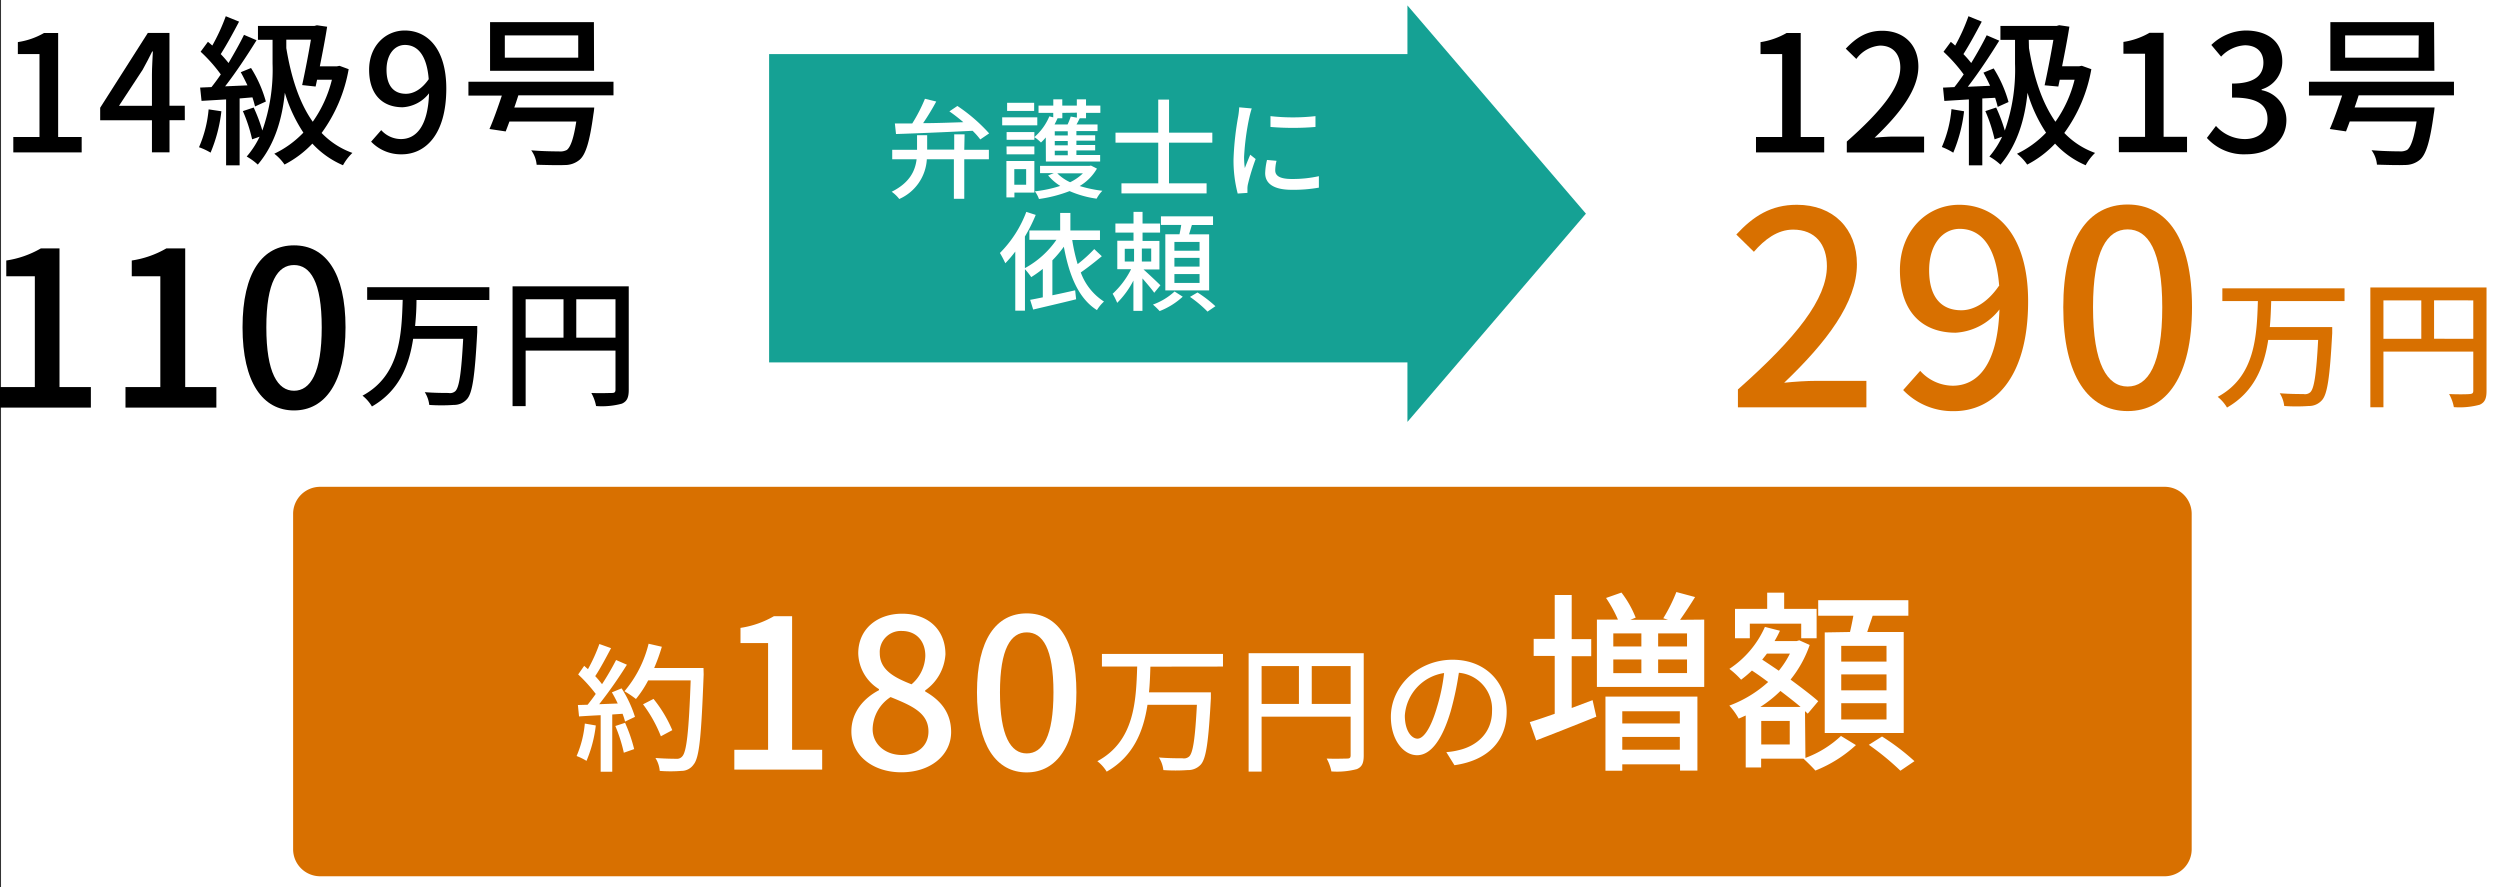
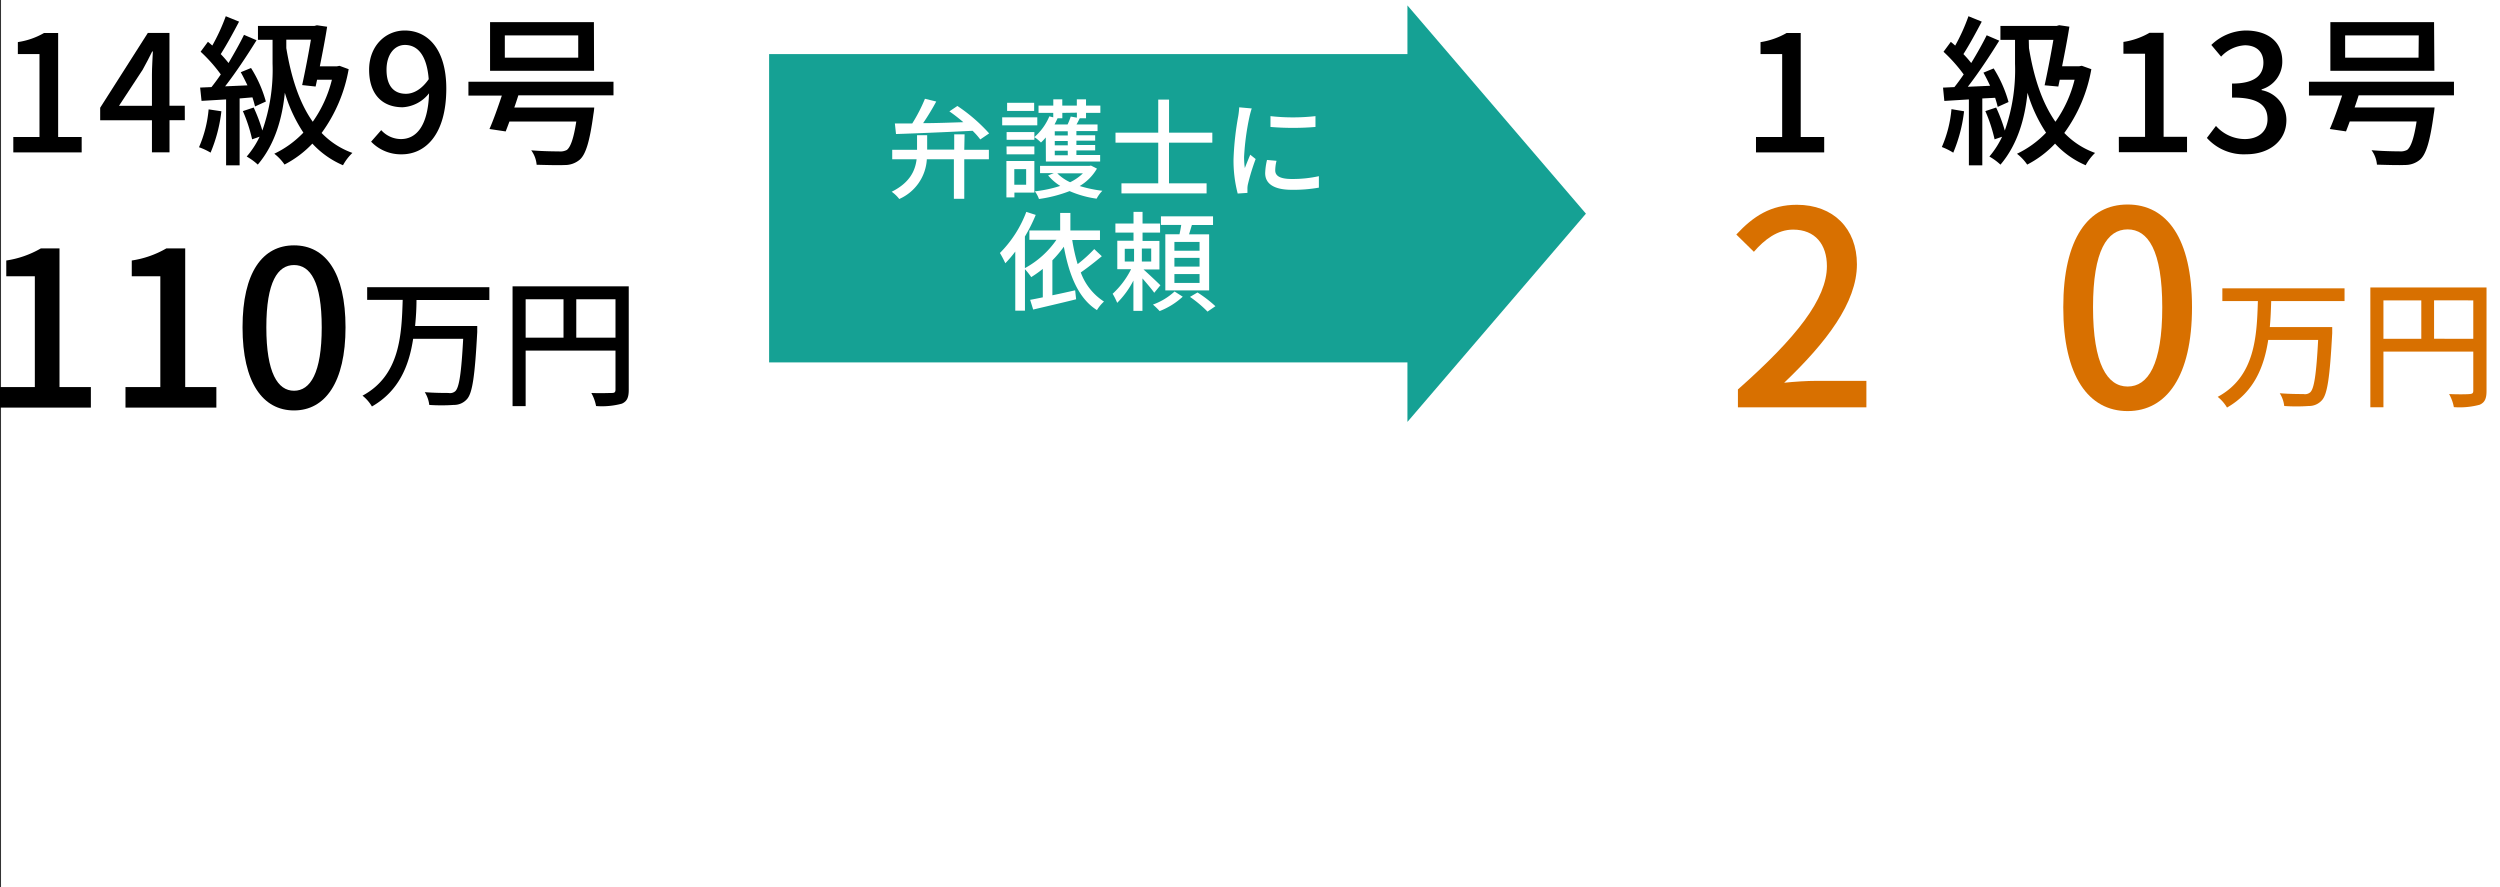
<svg xmlns="http://www.w3.org/2000/svg" viewBox="0 0 462.19 164">
  <rect x="0" y="0" width="462.19" height="164" fill="#333333" stroke="none" />
  <defs>
    <style>.cls-1{isolation:isolate;}.cls-2{fill:#fff;}.cls-3{fill:#d87000;}.cls-4{fill:#15a194;}</style>
  </defs>
  <g id="レイヤー_2" data-name="レイヤー 2">
    <g id="アートボード_1" data-name="アートボード 1" class="cls-1">
      <g id="tetsuzuki.txt02.svg">
        <g id="長方形_25" data-name="長方形 25">
          <path class="cls-2" d="M.19,0V164h462V0Z" />
        </g>
        <g id="長方形_17" data-name="長方形 17">
-           <path class="cls-3" d="M400.19,90h-341a5,5,0,0,0-5,5v62a5,5,0,0,0,5,5h341a5,5,0,0,0,5-5V95A5,5,0,0,0,400.19,90Z" />
-         </g>
+           </g>
        <g id="約180万円の増額">
          <path class="cls-2" d="M110.15,134.12a23.78,23.78,0,0,1-1.72,6.55,10.38,10.38,0,0,0-1.83-.9,19.49,19.49,0,0,0,1.52-6Zm4.77-6.86a21.77,21.77,0,0,1,2.47,5.27l-1.83.87a13.61,13.61,0,0,0-.46-1.44l-1.91.13v10.59h-2.14V132.22c-1.46.07-2.83.15-4,.23l-.21-2.11,1.8-.05c.49-.62,1-1.28,1.5-2a28.19,28.19,0,0,0-3.25-3.6L108,123.1l.7.61a30.74,30.74,0,0,0,2.11-4.65l2.16.77c-.93,1.75-2,3.78-2.93,5.17a17,17,0,0,1,1.26,1.49,49.52,49.52,0,0,0,2.6-4.47l2,.87a81.54,81.54,0,0,1-5.12,7.3l3.42-.13a21.07,21.07,0,0,0-1.08-2.06Zm.64,6.37a28.2,28.2,0,0,1,1.68,4.86l-1.91.67a27.89,27.89,0,0,0-1.57-4.94Zm14.53-8.94c-.44,11.33-.77,15.34-1.86,16.65a2.72,2.72,0,0,1-2.26,1.18,25.32,25.32,0,0,1-4,0,5.26,5.26,0,0,0-.8-2.39c1.68.13,3.22.15,3.84.15a1.26,1.26,0,0,0,1.11-.43c.82-.83,1.23-4.63,1.57-14.06h-7.86a20.09,20.09,0,0,1-2.26,3.44,19.21,19.21,0,0,0-2.12-1.44,21.43,21.43,0,0,0,4.46-8.78l2.45.56a34.62,34.62,0,0,1-1.42,3.93h9.12Zm-7.91,11.43a25,25,0,0,0-3.3-5.91l1.94-1a24.1,24.1,0,0,1,3.47,5.78Z" />
-           <path class="cls-2" d="M135.76,138.62H142V118.89h-5.1v-2.81a17.45,17.45,0,0,0,6.18-2.16h3.36v24.7H152v3.66H135.76Z" />
          <path class="cls-2" d="M157.4,135.23c0-3.74,2.47-6.25,5.1-7.63v-.2a8,8,0,0,1-3.83-6.62c0-4.43,3.44-7.32,8.12-7.32,4.94,0,8,3.08,8,7.51a8.81,8.81,0,0,1-3.75,6.67v.19c2.55,1.46,4.8,3.66,4.8,7.51,0,4.2-3.71,7.44-9.2,7.44C161.34,142.78,157.4,139.62,157.4,135.23Zm14.25,0c0-3.47-3.13-4.78-7-6.36a7.23,7.23,0,0,0-3.32,5.93c0,2.81,2.36,4.78,5.41,4.78C169.64,139.58,171.65,137.88,171.65,135.23Zm-.58-14c0-2.62-1.58-4.58-4.36-4.58a3.89,3.89,0,0,0-4.06,4.12c0,3.08,2.71,4.51,5.87,5.74A7.17,7.17,0,0,0,171.07,121.24Z" />
          <path class="cls-2" d="M180.62,128c0-9.82,3.59-14.6,9.2-14.6S199,118.2,199,128s-3.63,14.8-9.19,14.8S180.62,137.85,180.62,128Zm14.14,0c0-8.13-2-11.09-4.94-11.09s-4.95,3-4.95,11.09,2,11.29,4.95,11.29S194.76,136.19,194.76,128Z" />
          <path class="cls-2" d="M212.68,123.25c-.05,1.57-.1,3.16-.26,4.75h11.44s0,.77,0,1.11c-.44,8.07-.87,11.15-1.88,12.26a3.18,3.18,0,0,1-2.42,1,32.16,32.16,0,0,1-4.48,0,5.47,5.47,0,0,0-.83-2.33c1.83.15,3.66.15,4.36.15a1.46,1.46,0,0,0,1.21-.31c.74-.64,1.13-3.34,1.46-9.58h-9.14c-.75,4.93-2.6,9.53-7.54,12.36a7.16,7.16,0,0,0-1.73-1.93c6.88-3.7,7.16-11.1,7.37-17.5h-6.52v-2.34h22.38v2.34Z" />
          <path class="cls-2" d="M252.12,139.67c0,1.39-.31,2.11-1.27,2.52a14.27,14.27,0,0,1-4.71.43,8,8,0,0,0-.87-2.38c1.64.07,3.29,0,3.78,0s.65-.15.65-.62V132.5H233.24v10.15h-2.4V120.76h21.28Zm-18.88-9.53h6.9v-7h-6.9Zm16.46,0v-7h-7.19v7Z" />
          <path class="cls-2" d="M267.39,139.05a13,13,0,0,0,2.27-.36c3.27-.74,6.18-3.11,6.18-7.22a6.73,6.73,0,0,0-6.13-7.09,57,57,0,0,1-1.52,7.14c-1.54,5.19-3.65,8.1-6.2,8.1s-4.85-2.85-4.85-7.09c0-5.66,5-10.56,11.41-10.56,6.13,0,10,4.26,10,9.61s-3.42,9-9.66,9.89Zm-1.8-8.07a34.72,34.72,0,0,0,1.39-6.55,8.54,8.54,0,0,0-7.26,7.86c0,2.93,1.31,4.27,2.34,4.27S264.41,134.92,265.59,131Z" />
          <path class="cls-2" d="M294.43,129.44l.69,3.06c-3.83,1.54-7.9,3.16-11.11,4.38l-1.19-3.38c1.3-.39,2.88-.93,4.61-1.54V121.27h-3.89v-3.16h3.89V110h3.14v8.16h3.61v3.16h-3.61v9.57Zm20.64-14.89V127H295.23V114.55h3.89a24.3,24.3,0,0,0-2.2-4l2.85-1a19,19,0,0,1,2.63,4.64l-1,.4h7l-.9-.29a30.46,30.46,0,0,0,2.42-4.85l3.46.93c-.94,1.51-1.91,3-2.78,4.21Zm-18.26,14.24h17v13.67h-3.21v-1.15H299.92v1.18h-3.11Zm1.45-9.28h5.19V117.1h-5.19Zm0,4.93h5.19v-2.52h-5.19Zm1.66,7.05v2.26h10.64v-2.26Zm10.64,7.12v-2.37H299.92v2.37Zm1.33-21.51h-5.34v2.41h5.34Zm0,4.82h-5.34v2.52h5.34Z" />
          <path class="cls-2" d="M333.78,140.12a19.41,19.41,0,0,0,6.57-4.06l2.77,1.69a24.35,24.35,0,0,1-7.5,4.71c-.54-.61-1.52-1.58-2.2-2.2h-7.83v1.62h-2.85v-9.6c-.43.18-.86.4-1.3.57a12.36,12.36,0,0,0-1.73-2.4,22.12,22.12,0,0,0,7.18-4.36c-1-.75-2-1.47-3-2.12a21.91,21.91,0,0,1-2,1.69,16,16,0,0,0-2.17-2,18,18,0,0,0,6.57-7.76l2.78.71a19.09,19.09,0,0,1-1,1.91h4.08l.5-.14,1.92.86a21.14,21.14,0,0,1-3.54,6.4c2,1.48,3.9,2.92,5.12,4l-1.94,2.3-.51-.47ZM323.5,118h-2.74v-5.43h5.95v-3h3.14v3h6V118H333V115.3H323.5Zm9.38,12.69c-1.05-.9-2.35-1.9-3.72-2.95a22.47,22.47,0,0,1-3.71,2.95Zm-2,2.59h-5.27v4.35h5.27Zm-4.22-12.44c-.29.39-.58.75-.87,1.11,1,.65,2,1.33,3.07,2.05a16.59,16.59,0,0,0,2.05-3.16Zm15.36-4c.22-.93.44-2,.62-3h-6.5v-2.88h16.67v2.88h-6.6c-.33,1-.69,2-1,3h6.74v18.67H337.35V116.92Zm6.75,2.56h-8.37v2.91h8.37Zm0,5.28h-8.37v2.95h8.37Zm0,5.33h-8.37v3h8.37Zm-.83,6.15a42.55,42.55,0,0,1,6,4.56l-2.6,1.77a47.78,47.78,0,0,0-5.84-4.79Z" />
        </g>
        <g id="多角形_1" data-name="多角形 1">
          <path class="cls-4" d="M260.2,1V78l33-38.5Z" />
        </g>
        <g id="長方形_17-2" data-name="長方形 17">
          <path class="cls-4" d="M142.19,10V67h124V10Z" />
        </g>
        <g id="弁護士に_依頼" data-name="弁護士に 依頼">
          <path class="cls-2" d="M178.27,27.69h4.55v1.76h-4.55v7.3h-1.92v-7.3h-5a8.56,8.56,0,0,1-5.1,7.34,6.38,6.38,0,0,0-1.4-1.34c3.37-1.68,4.35-3.9,4.61-6h-4.51V27.69h4.59V25h1.87v2.66h5V24.83h1.92Zm-12.83-4.86,3.21,0A29.62,29.62,0,0,0,171,18.26l2.09.51a46,46,0,0,1-2.43,4c2.31,0,4.88-.1,7.44-.18-.84-.72-1.74-1.42-2.58-2l1.48-1a31.19,31.19,0,0,1,5.87,5.07l-1.64,1.12a13.42,13.42,0,0,0-1.42-1.6c-5.14.26-10.53.48-14.16.6Z" />
          <path class="cls-2" d="M191.77,23.17h-6.49V21.69h6.49Zm-.54,12.44h-3.69v.88h-1.48V29.77h5.17Zm0-11.2v1.44H186.1V24.41Zm-5.15,2.66h5.15v1.46H186.1Zm5.11-6.56h-5V19h5Zm-3.67,10.76v2.88h2.19V31.27Zm5.82-5.86a10,10,0,0,1-.89.94,7.48,7.48,0,0,0-1.22-1A10.49,10.49,0,0,0,194,21.51l.72.18v-.82H192V19.52h2.73V18.36h1.66v1.16h2.69V18.36h1.7v1.16h2.65v1.35h-2.65v1h-1.16c-.2.4-.4.8-.6,1.14h3.89v1.22H199v.78h3.47v1H199v.8h3.47v1H199v.84h4.39v1.22H193.36Zm9.46,5.76a9,9,0,0,1-3.19,3.22,24.06,24.06,0,0,0,4.19.88,6.18,6.18,0,0,0-1.06,1.46,19,19,0,0,1-5-1.4,25,25,0,0,1-5.66,1.46,5.39,5.39,0,0,0-.76-1.42,23.06,23.06,0,0,0,4.69-1,9.67,9.67,0,0,1-2.24-1.94l1.06-.42h-2.55V30.67h9.11l.3-.06Zm-6.4-10.3v1h-.88c-.18.38-.36.76-.56,1.14h2.41a11,11,0,0,0,.58-1.46l1.14.2v-.92Zm1,3.4H195v.78h2.41Zm0,1.8H195v.8h2.41Zm0,1.8H195v.84h2.41Zm-1.93,4.18a8.13,8.13,0,0,0,2.37,1.64,9,9,0,0,0,2.36-1.64Z" />
          <path class="cls-2" d="M216.12,26.37v7.52h6.95v1.86H207.33V33.89h6.8V26.37h-7.9V24.53h7.9V18.42h2v6.11h8v1.84Z" />
          <path class="cls-2" d="M231.42,20.05c-.14.38-.34,1.16-.42,1.52A46.9,46.9,0,0,0,230,29a14.73,14.73,0,0,0,.14,2.08c.3-.8.7-1.76,1-2.48l1,.8a39.2,39.2,0,0,0-1.42,4.62,3.65,3.65,0,0,0-.1.9c0,.2,0,.5,0,.74l-1.8.12a24.23,24.23,0,0,1-.77-6.4,54.63,54.63,0,0,1,.87-7.9,14.69,14.69,0,0,0,.18-1.64ZM236,29.73a7.52,7.52,0,0,0-.24,1.76c0,.9.66,1.6,3.07,1.6a22.35,22.35,0,0,0,5-.52l0,2.12a26.92,26.92,0,0,1-5,.4c-3.37,0-4.93-1.16-4.93-3.08a12.12,12.12,0,0,1,.34-2.44Zm7.2-8.26v2a50.25,50.25,0,0,1-8.32,0v-2A37.29,37.29,0,0,0,243.19,21.47Z" />
          <path class="cls-2" d="M203.7,47.37c-1.2,1-2.65,2.14-3.89,3a10.77,10.77,0,0,0,4.29,5.38,7.12,7.12,0,0,0-1.3,1.58c-3.43-2.16-5.15-6.44-6.12-11.72a21.41,21.41,0,0,1-2.12,2.52v6.46c1.36-.28,2.81-.6,4.21-.92l.18,1.66c-2.79.7-5.78,1.38-7.94,1.9l-.56-1.8c.68-.12,1.48-.28,2.34-.46V49.71a21,21,0,0,1-2.14,1.52,13.15,13.15,0,0,0-1.16-1.46v7.66H187.7V46.51a22.56,22.56,0,0,1-1.84,2.16,20.23,20.23,0,0,0-1-1.9,21.38,21.38,0,0,0,4.88-7.6l1.74.56a30,30,0,0,1-2,4v5.84a16.83,16.83,0,0,0,5.83-5.24h-5V42.61H196V39.37h1.89v3.24h5.47v1.76h-5.13a33.06,33.06,0,0,0,1,4.46,26.61,26.61,0,0,0,3.07-2.78Z" />
          <path class="cls-2" d="M213.39,54.13c-.44-.64-1.38-1.74-2.18-2.66v6h-1.67v-5.6a16.39,16.39,0,0,1-3,4.12,12,12,0,0,0-.84-1.68,15.46,15.46,0,0,0,3.41-4.54h-2.55V44.51h3V43h-3.35V41.33h3.35V39.17h1.67v2.16h3.24V43h-3.24v1.54h3.12v5.28h-2.94c.84.74,2.66,2.46,3.12,2.92Zm-5.45-5.78h1.72V46h-1.72Zm4.89-2.4H211.1v2.4h1.73Zm5.83,8.9a13.54,13.54,0,0,1-4.27,2.66,14.27,14.27,0,0,0-1.24-1.2,11.85,11.85,0,0,0,4-2.42Zm-.6-11.54c.12-.54.24-1.16.32-1.72h-3.75V40h9.63v1.6h-3.91c-.18.6-.36,1.18-.52,1.72h3.71V53.69h-8.1V43.31Zm3.71,1.42h-4.65v1.62h4.65Zm0,2.94h-4.65v1.62h4.65Zm0,3h-4.65v1.64h4.65Zm-.38,3.4a23.12,23.12,0,0,1,3.31,2.54l-1.46,1A21.77,21.77,0,0,0,220,54.89Z" />
        </g>
        <g id="_110万円" data-name="110万円">
          <path d="M0,71.56H6.44V51.08H1.16V48.16a18.08,18.08,0,0,0,6.4-2.24H11V71.56H16.8v3.8H0Z" />
          <path d="M23.2,71.56h6.44V51.08H24.36V48.16a18.08,18.08,0,0,0,6.4-2.24h3.48V71.56H40v3.8H23.2Z" />
          <path d="M44.84,60.52c0-10.2,3.72-15.16,9.52-15.16s9.52,5,9.52,15.16-3.76,15.36-9.52,15.36S44.84,70.76,44.84,60.52Zm14.64,0c0-8.44-2.12-11.52-5.12-11.52s-5.12,3.08-5.12,11.52,2.12,11.72,5.12,11.72S59.48,69,59.48,60.52Z" />
          <path d="M77,55.46c0,1.59-.1,3.2-.26,4.81H88.23s0,.78,0,1.12c-.44,8.17-.89,11.29-1.9,12.4a3.17,3.17,0,0,1-2.44,1.07,32.88,32.88,0,0,1-4.53,0,5.59,5.59,0,0,0-.83-2.36c1.85.15,3.69.15,4.39.15a1.47,1.47,0,0,0,1.23-.31c.75-.65,1.14-3.38,1.48-9.7H76.38c-.76,5-2.63,9.65-7.62,12.51a7.27,7.27,0,0,0-1.74-2c6.94-3.74,7.23-11.23,7.43-17.71H67.88V53.1H90.47v2.36Z" />
          <path d="M116.24,72.08c0,1.4-.32,2.13-1.28,2.55a14.2,14.2,0,0,1-4.76.44,7.87,7.87,0,0,0-.88-2.42c1.66.08,3.33,0,3.82,0s.65-.16.65-.63V64.82H97.18V75.09H94.76V52.94h21.48ZM97.18,62.43h7v-7.1h-7Zm16.61,0v-7.1h-7.25v7.1Z" />
        </g>
        <g id="_290万円" data-name="290万円">
          <path class="cls-3" d="M321.3,72c10.85-9.6,16.45-16.75,16.45-22.8,0-4-2.15-6.75-6.25-6.75-2.9,0-5.3,1.85-7.25,4.1L321,43.36c3.15-3.4,6.4-5.5,11.2-5.5,6.75,0,11.1,4.4,11.1,11,0,7.1-5.65,14.45-13.45,21.9,1.9-.2,4.2-.35,6-.35h9.2v4.9H321.3Z" />
-           <path class="cls-3" d="M355,68.56A8.2,8.2,0,0,0,361,71.31c4.45,0,8.3-3.6,8.65-14.1a11.06,11.06,0,0,1-8.1,4.3c-6.15,0-10.3-3.85-10.3-11.55,0-7.3,5-12.1,10.95-12.1,7.05,0,12.75,5.7,12.75,17.85,0,14.5-6.6,20.3-13.7,20.3a12.63,12.63,0,0,1-9.4-3.9Zm14.6-15.7c-.55-7.25-3.3-10.55-7.3-10.55-3.15,0-5.65,2.85-5.65,7.65s2.1,7.4,5.95,7.4C364.8,57.36,367.35,56.06,369.55,52.86Z" />
          <path class="cls-3" d="M381.45,56.81c0-12.75,4.65-19,11.9-19s11.9,6.25,11.9,19S400.55,76,393.35,76,381.45,69.61,381.45,56.81Zm18.3,0c0-10.55-2.65-14.4-6.4-14.4s-6.4,3.85-6.4,14.4,2.65,14.65,6.4,14.65S399.75,67.46,399.75,56.81Z" />
          <path class="cls-3" d="M419.89,55.66c-.05,1.59-.1,3.2-.26,4.81h11.54s0,.78,0,1.12c-.44,8.17-.89,11.29-1.9,12.4a3.17,3.17,0,0,1-2.44,1.07,32.88,32.88,0,0,1-4.53,0,5.59,5.59,0,0,0-.83-2.36c1.85.15,3.69.15,4.39.15a1.47,1.47,0,0,0,1.23-.31c.75-.65,1.14-3.38,1.48-9.7h-9.23c-.76,5-2.63,9.65-7.62,12.51A7.27,7.27,0,0,0,410,73.37c6.94-3.74,7.23-11.23,7.43-17.71h-6.57V53.3h22.59v2.36Z" />
          <path class="cls-3" d="M459.7,72.28c0,1.4-.32,2.13-1.28,2.55a14.2,14.2,0,0,1-4.76.44,7.87,7.87,0,0,0-.88-2.42c1.66.08,3.33.05,3.82,0s.65-.16.65-.63V65H440.64V75.29h-2.42V53.14H459.7Zm-19.06-9.65h7v-7.1h-7Zm16.61,0v-7.1H450v7.1Z" />
        </g>
        <g id="_12級13号" data-name="12級13号">
          <path d="M324.64,25.33h4.84V10h-4V7.79a13.88,13.88,0,0,0,4.82-1.69h2.61V25.33h4.34v2.85H324.64Z" />
-           <path d="M341.43,26.17c6.52-5.77,9.89-10.06,9.89-13.69,0-2.4-1.3-4.05-3.76-4.05a6,6,0,0,0-4.37,2.47L341.24,9c1.89-2,3.85-3.31,6.73-3.31,4.07,0,6.69,2.64,6.69,6.63,0,4.26-3.4,8.67-8.09,13.14,1.14-.12,2.53-.21,3.61-.21h5.54v2.94H341.43Z" />
          <path d="M363.11,20.57a28,28,0,0,1-2,7.66A11.51,11.51,0,0,0,359,27.18a22.39,22.39,0,0,0,1.78-7Zm3.37-2.37V30.56H364V18.38l-4.54.28-.24-2.46,2.1-.1c.55-.68,1.15-1.5,1.72-2.34a28.9,28.9,0,0,0-3.73-4.19l1.35-1.83c.27.21.54.45.81.69A35.18,35.18,0,0,0,363.92,3l2.46,1c-1.05,2-2.31,4.32-3.39,6a21.69,21.69,0,0,1,1.44,1.65c1.08-1.77,2.11-3.6,2.86-5.13l2.32,1c-1.69,2.73-3.85,6-5.81,8.52l4.12-.18c-.39-.84-.81-1.68-1.23-2.43l1.89-.78a23.37,23.37,0,0,1,2.75,6.21l-2,.9c-.12-.48-.27-1.05-.48-1.68Zm20.16-5.41a28.24,28.24,0,0,1-5,11.79,14.73,14.73,0,0,0,5.69,3.69,9.37,9.37,0,0,0-1.74,2.28,16.51,16.51,0,0,1-5.66-4,19,19,0,0,1-5.15,3.88,8.74,8.74,0,0,0-1.89-2,18.43,18.43,0,0,0,5.38-3.9,27.45,27.45,0,0,1-3.43-7.38c-.45,4.47-1.71,9.42-5,13.29a11,11,0,0,0-2.05-1.5,16.49,16.49,0,0,0,2.35-3.66l-1.39.48a28.49,28.49,0,0,0-1.71-5.22l2-.66a29.39,29.39,0,0,1,1.6,4.26,33.76,33.76,0,0,0,1.89-12.36V7.37h-2.7V4.79h10.41l.45-.13,1.89.27c-.33,2.13-.84,4.77-1.35,7.32h3.16l.48-.09ZM375.11,8.9c.88,5.31,2.36,10,4.89,13.61a22.9,22.9,0,0,0,3.54-7.77H380.8L380.53,16,378,15.77c.56-2.55,1.2-5.88,1.62-8.4h-4.55Z" />
          <path d="M391.72,25.3h4.85V9.94h-4V7.75a13.62,13.62,0,0,0,4.81-1.68H400V25.29h4.33v2.85H391.73Z" />
          <path d="M408,25.5l1.68-2.22A7.18,7.18,0,0,0,415,25.71c2.5,0,4.21-1.39,4.21-3.67,0-2.46-1.57-4.05-6.56-4V15.45c4.36,0,5.8-1.66,5.8-3.88,0-2-1.29-3.18-3.4-3.2a6.49,6.49,0,0,0-4.42,2.1l-1.81-2.16a9.35,9.35,0,0,1,6.35-2.67c4,0,6.77,2,6.77,5.69a5.33,5.33,0,0,1-3.82,5.19v.15a5.6,5.6,0,0,1,4.58,5.52c0,4-3.34,6.33-7.4,6.33A9.16,9.16,0,0,1,408,25.5Z" />
          <path d="M436.06,17.62c-.24.75-.48,1.5-.75,2.25h14.78a11.45,11.45,0,0,1-.15,1.23c-.69,5.07-1.41,7.41-2.52,8.4a4.24,4.24,0,0,1-2.86,1c-1.06.06-3,0-5.12-.06a5.22,5.22,0,0,0-1-2.67c2.07.18,4.27.21,5.11.21a2.62,2.62,0,0,0,1.48-.27c.69-.54,1.26-2.13,1.74-5.25H434.41c-.24.66-.48,1.29-.69,1.83l-3-.44c.72-1.62,1.56-4,2.28-6.19h-6.13V15.11l26.81,0v2.52Zm14-4.53H430.83v-9H450Zm-2.89-6.54H433.56v4.11h13.57Z" />
        </g>
        <g id="_14級9号" data-name="14級9号">
          <path d="M2.46,25.33H7.3V10h-4V7.78A13.68,13.68,0,0,0,8.14,6.1h2.61V25.33H15.1v2.85H2.46Z" />
          <path d="M34.17,22.22H31.34v5.94H28.09V22.23H18.52V19.92L27.33,6.09h4V19.55h2.83Zm-6.08-2.66V13.77c0-1.2.12-3.06.17-4.26h-.12c-.54,1.11-1.14,2.25-1.77,3.39L22,19.56Z" />
          <path d="M40.93,20.57a27.78,27.78,0,0,1-2,7.65,11.51,11.51,0,0,0-2.14-1,22.39,22.39,0,0,0,1.78-7ZM44.3,18.2V30.56h-2.5V18.38l-4.54.27L37,16.19l2.1-.09c.55-.69,1.15-1.5,1.72-2.34a28.38,28.38,0,0,0-3.73-4.2l1.35-1.83c.27.21.54.45.81.69A35.61,35.61,0,0,0,41.74,3L44.2,4c-1.05,2-2.31,4.32-3.39,6a21.69,21.69,0,0,1,1.44,1.65C43.33,9.8,44.36,8,45.11,6.44l2.32,1c-1.69,2.73-3.85,6-5.81,8.52l4.13-.18c-.4-.84-.82-1.68-1.24-2.43l1.9-.78a23.26,23.26,0,0,1,2.74,6.2l-2,.91c-.12-.48-.27-1.05-.48-1.68Zm20.16-5.41a28.24,28.24,0,0,1-5,11.79,14.73,14.73,0,0,0,5.69,3.69,9.37,9.37,0,0,0-1.74,2.28,16.51,16.51,0,0,1-5.66-4,19.19,19.19,0,0,1-5.15,3.87,8.74,8.74,0,0,0-1.89-2,18.43,18.43,0,0,0,5.38-3.9,27.45,27.45,0,0,1-3.43-7.38c-.45,4.47-1.71,9.42-5,13.29a11.05,11.05,0,0,0-2.05-1.49A16.33,16.33,0,0,0,48,25.27l-1.39.49a28.49,28.49,0,0,0-1.71-5.22l2-.66a29.27,29.27,0,0,1,1.6,4.25,33.76,33.76,0,0,0,1.89-12.36V7.36h-2.7V4.79H58.14l.45-.12,1.89.27c-.33,2.13-.84,4.77-1.35,7.32h3.16l.48-.09ZM52.93,8.89c.88,5.31,2.36,10.05,4.89,13.62a22.9,22.9,0,0,0,3.54-7.77H58.62L58.35,16l-2.49-.27c.56-2.55,1.2-5.88,1.62-8.4H52.93Z" />
          <path d="M70.48,24.06a4.93,4.93,0,0,0,3.64,1.65c2.68,0,5-2.16,5.2-8.46a6.66,6.66,0,0,1-4.87,2.58c-3.71,0-6.2-2.31-6.21-6.93,0-4.38,3-7.26,6.59-7.26,4.24,0,7.67,3.42,7.68,10.71,0,8.7-4,12.18-8.24,12.18a7.62,7.62,0,0,1-5.66-2.34Zm8.78-9.42c-.34-4.35-2-6.33-4.4-6.33-1.89,0-3.4,1.71-3.4,4.59s1.27,4.44,3.59,4.44C76.4,17.34,77.93,16.56,79.26,14.64Z" />
          <path d="M95.83,17.63c-.24.75-.48,1.5-.75,2.25h14.78a11.45,11.45,0,0,1-.15,1.23c-.69,5.07-1.41,7.41-2.52,8.4a4.24,4.24,0,0,1-2.86,1c-1.06.06-3,0-5.12-.05a5.22,5.22,0,0,0-1-2.67c2.07.18,4.27.2,5.11.2a2.6,2.6,0,0,0,1.48-.27c.69-.54,1.26-2.13,1.74-5.25H94.18c-.24.66-.48,1.29-.69,1.83l-3-.45c.72-1.62,1.56-4,2.29-6.18H86.6V15.11h26.82v2.52Zm14-4.54H90.6v-9h19.2ZM106.9,6.55H93.33v4.11H106.9Z" />
        </g>
      </g>
    </g>
  </g>
</svg>